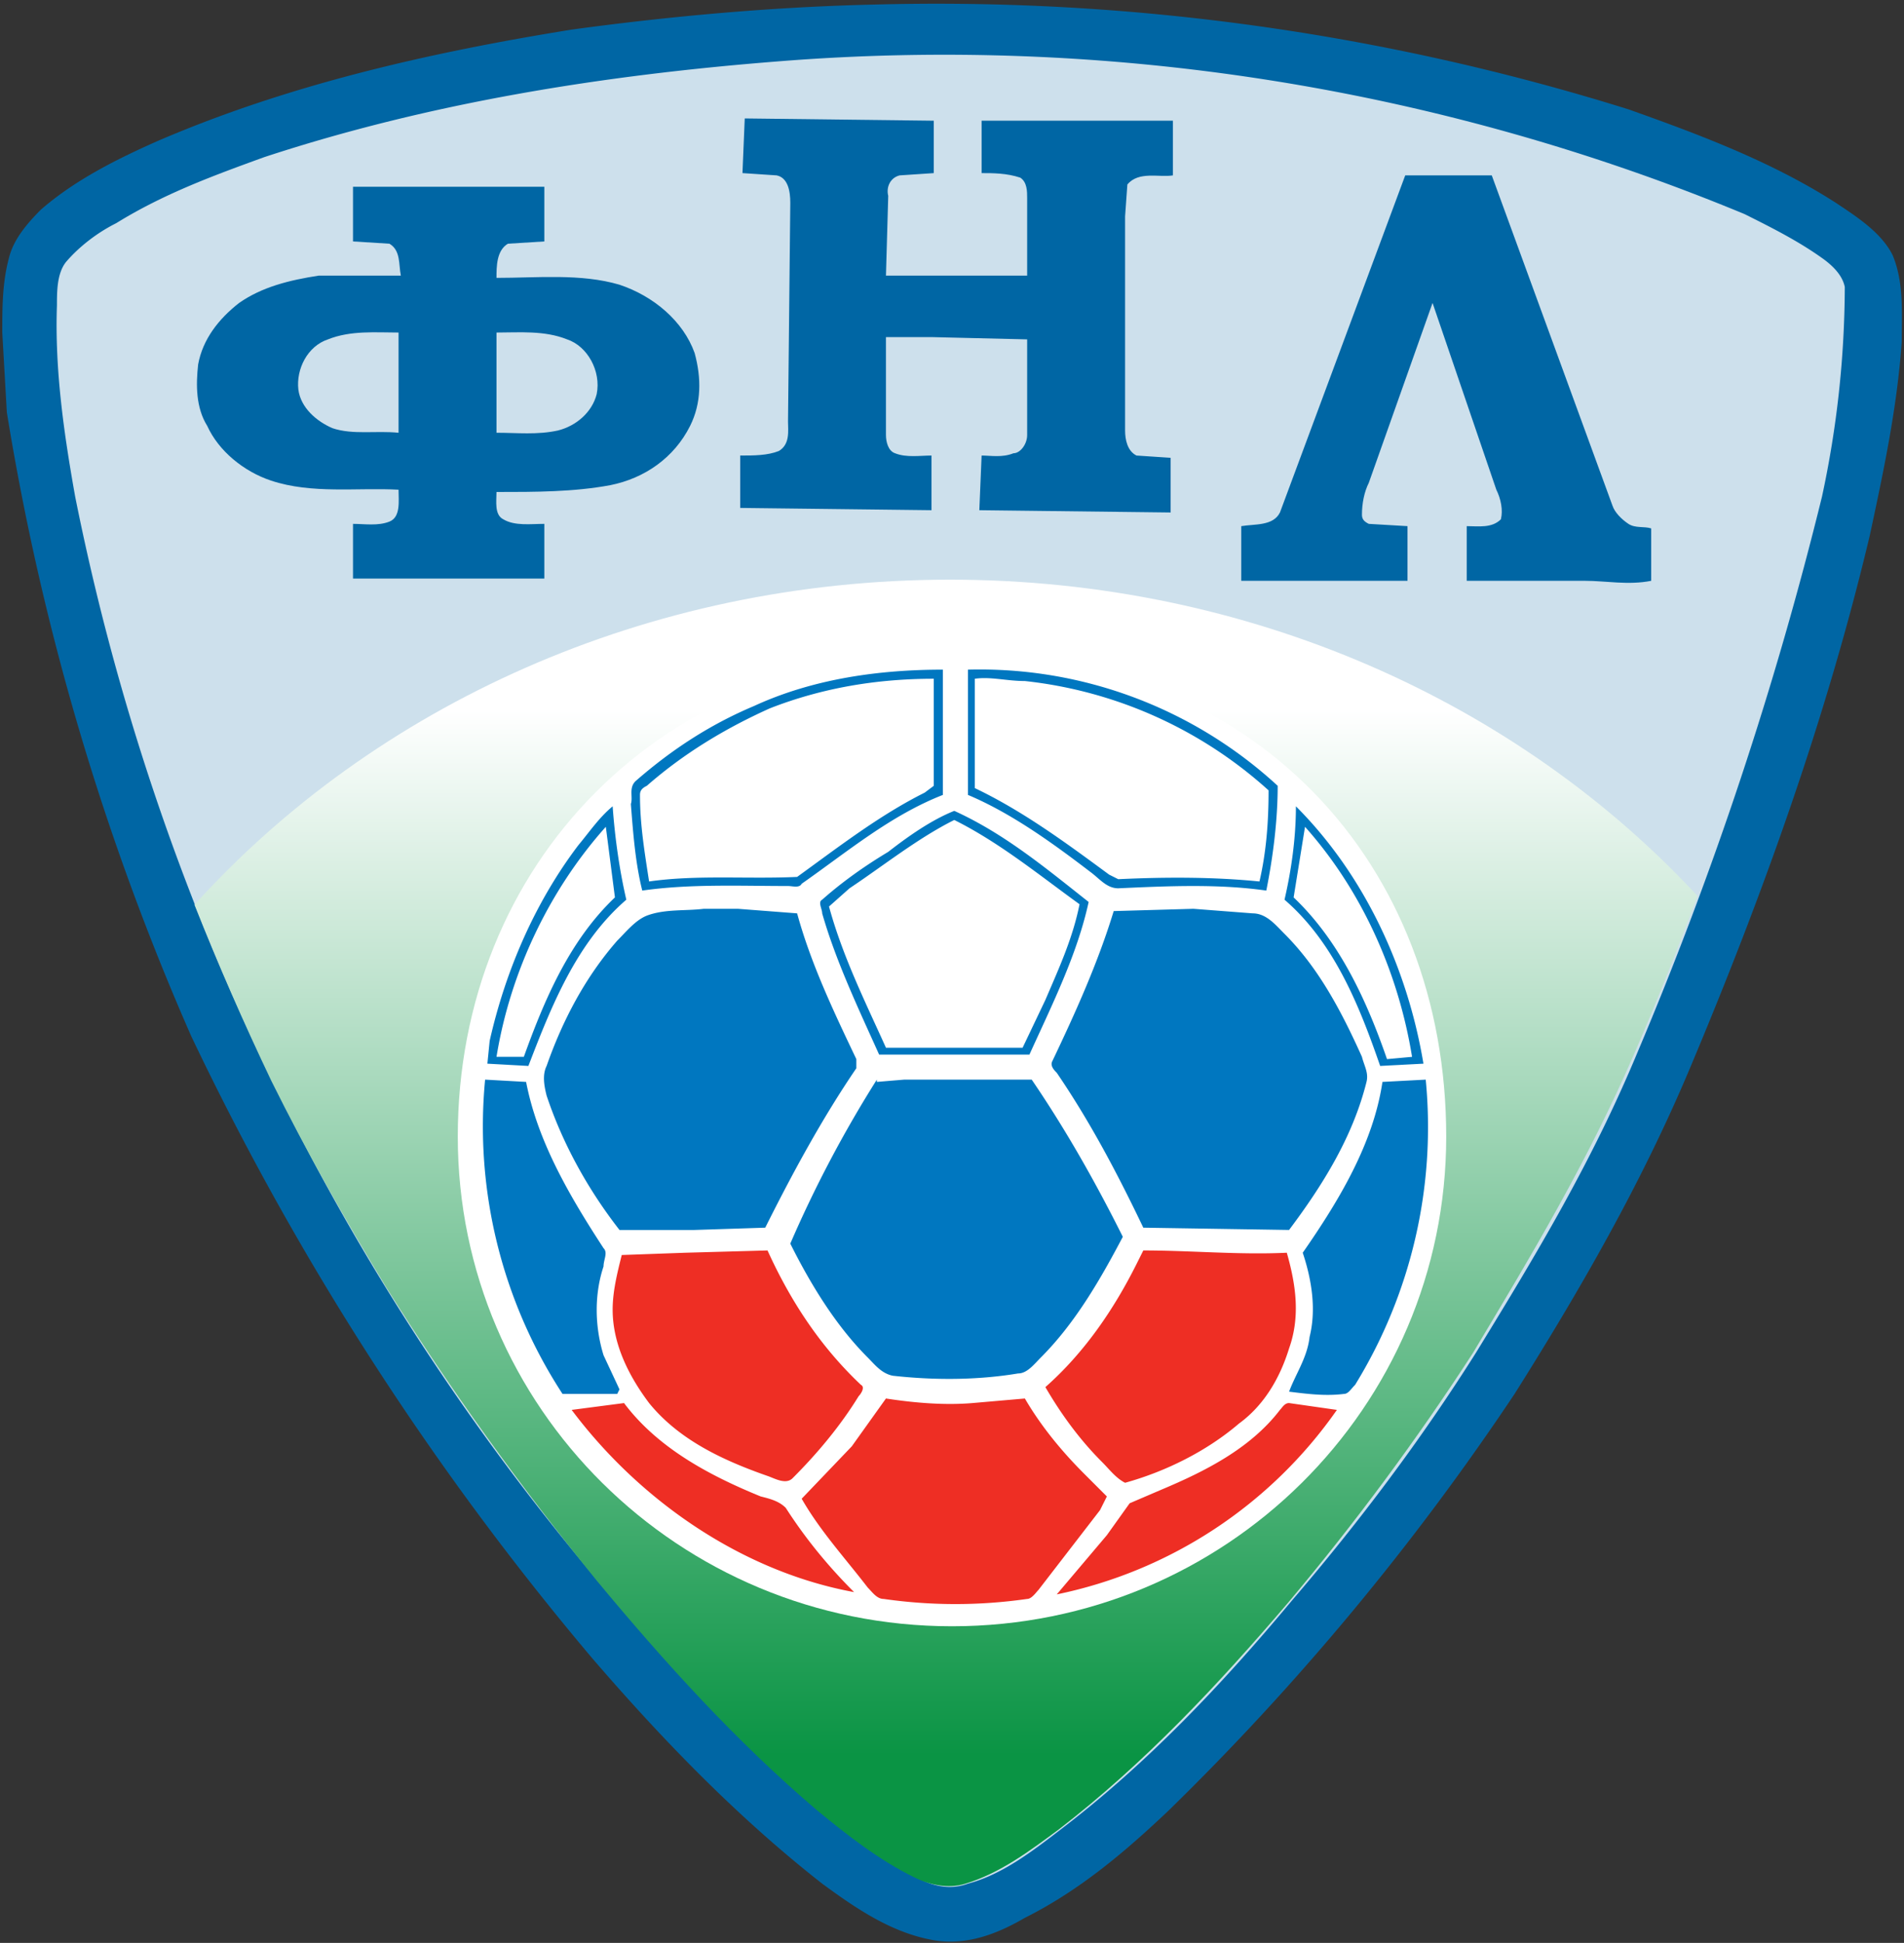
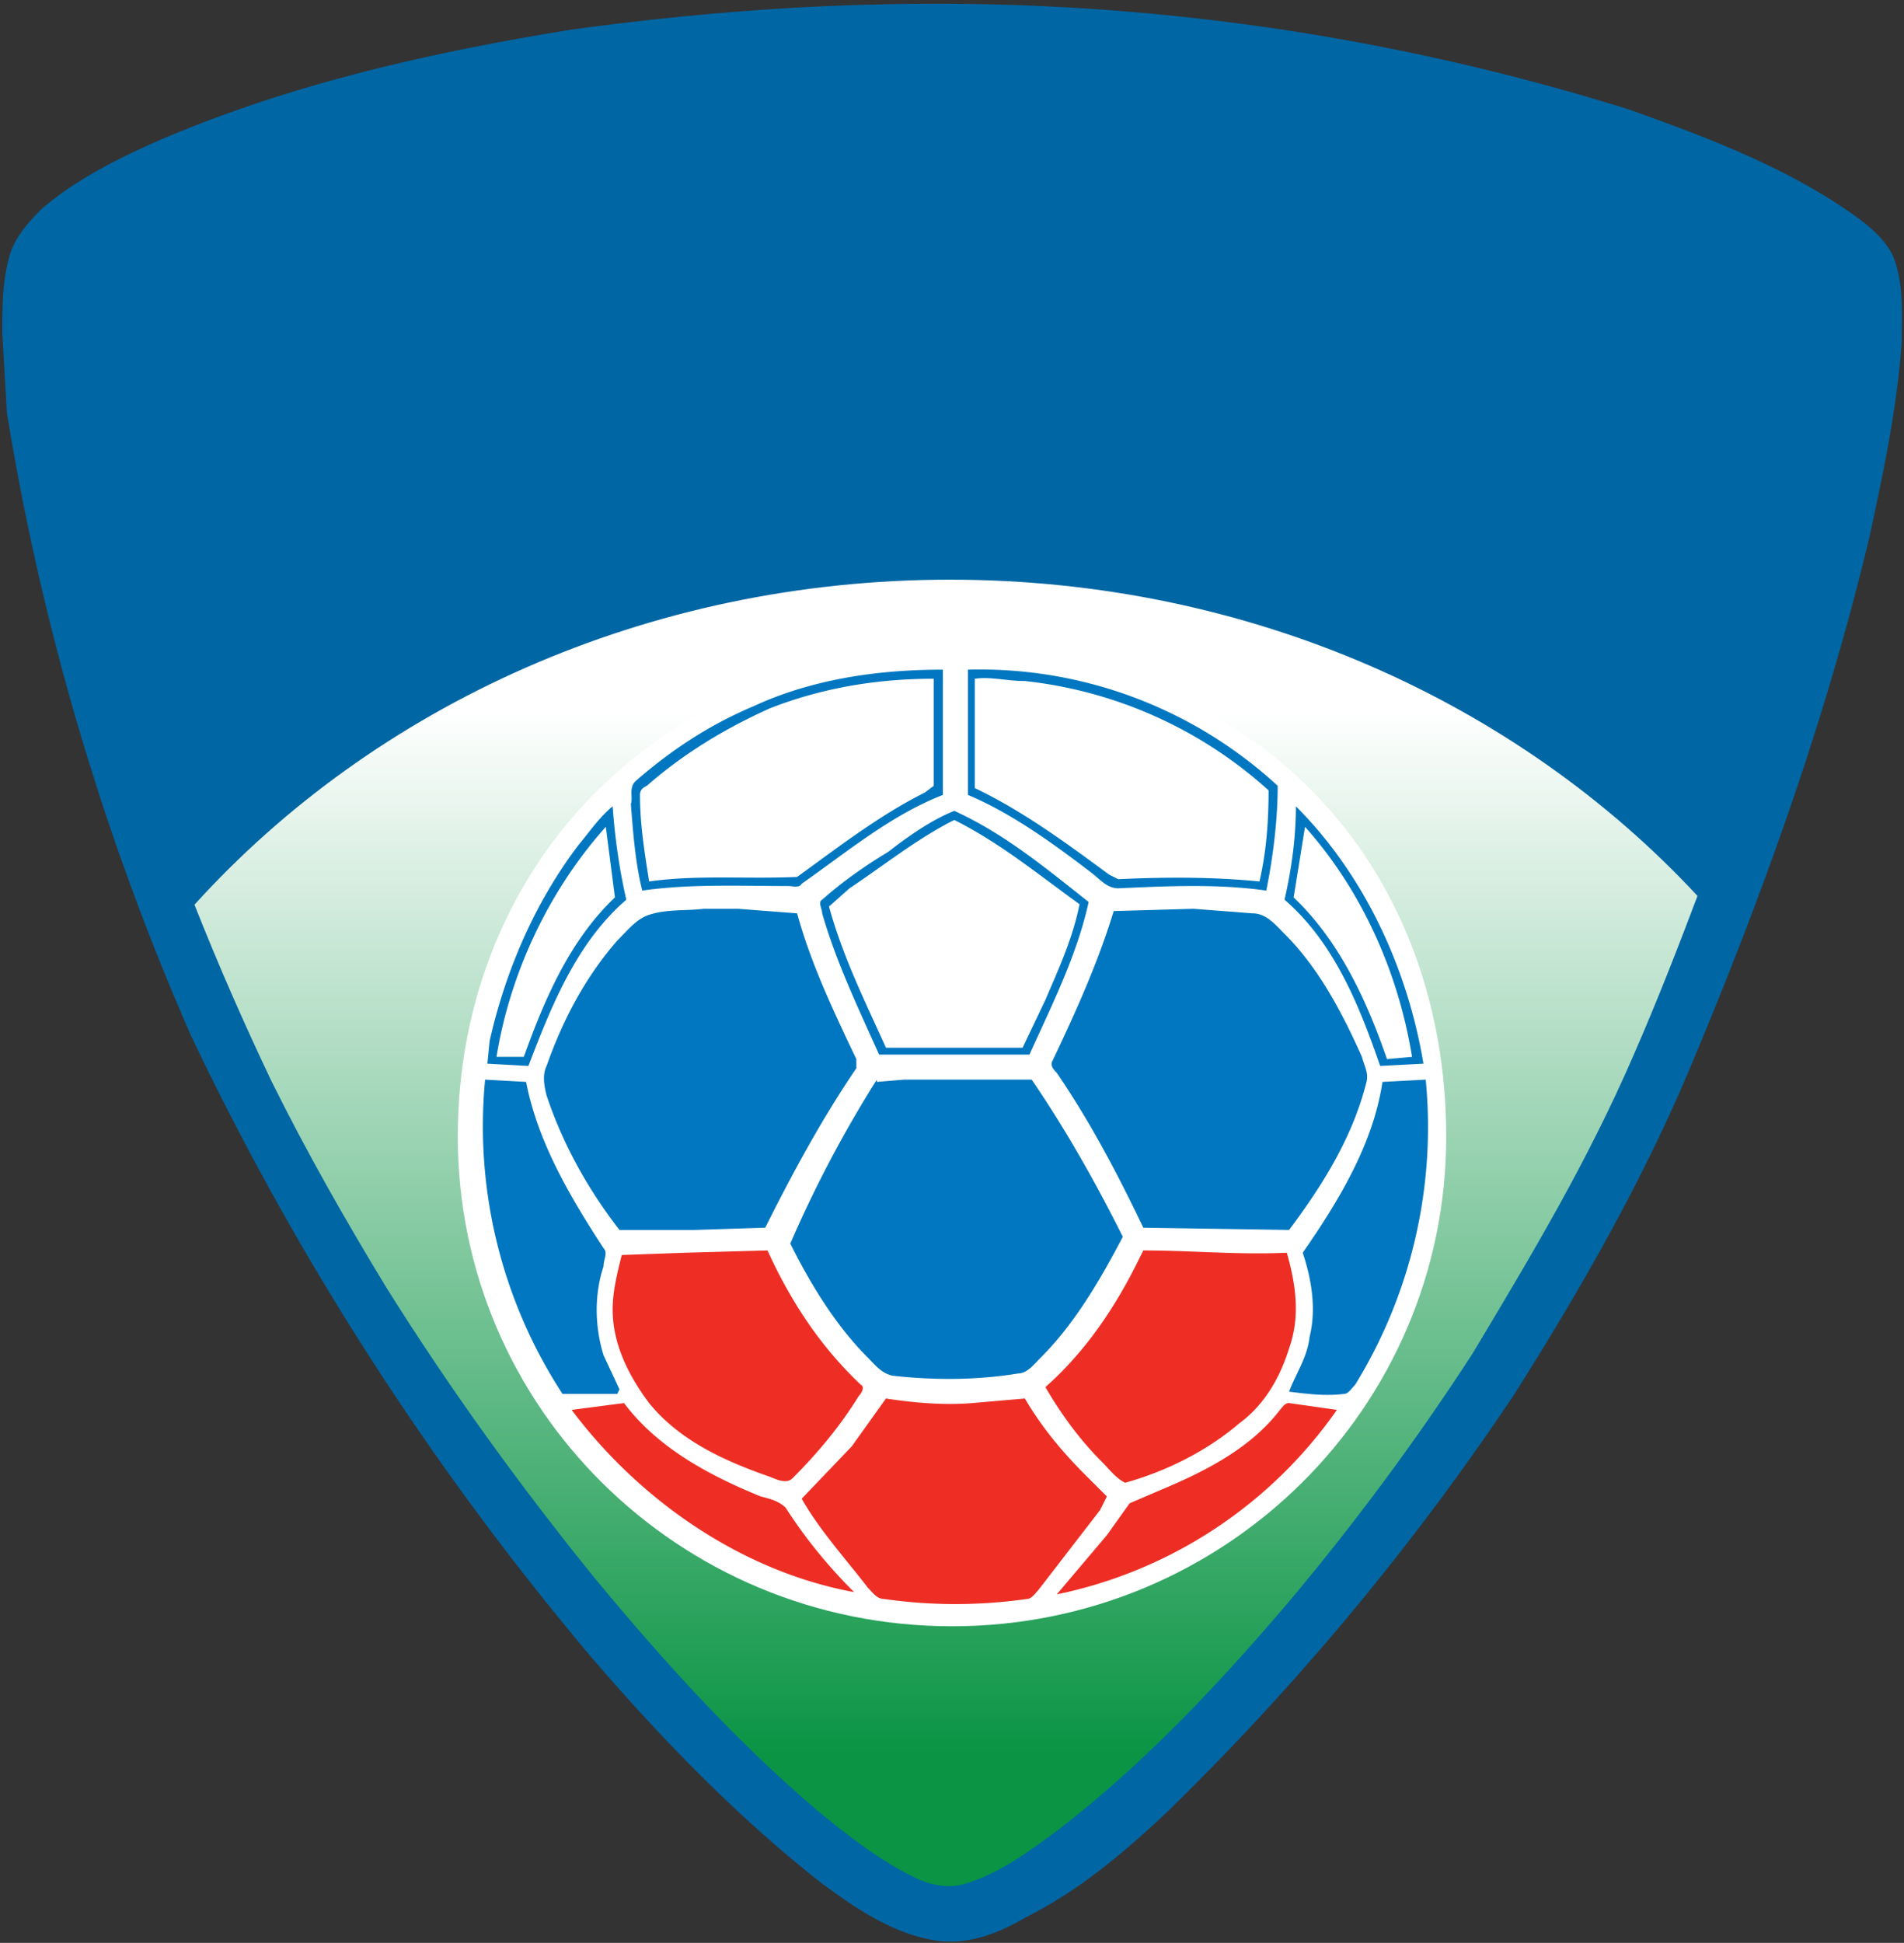
<svg xmlns="http://www.w3.org/2000/svg" height="853" width="836">
  <rect width="100%" height="100%" fill="#333333" stroke="none" />
  <clipPath id="a">
    <path d="m642 3427c78-197 163-391 254-582 116-234 244-459 379-681 211-337 444-659 694-967 224-270 461-532 729-760 100-82 203-163 319-220 52-26 113-39 169-22 116 35 214 109 310 180 283 218 528 480 759 751 219 261 423 536 608 822 197 329 378 631 532 987 75 172 143 346 209 521-593 639-1479 1044-2468 1044-1004 0-1901-418-2494-1073z" />
  </clipPath>
  <linearGradient id="b" gradientUnits="userSpaceOnUse" x1="3120" x2="3120" y1="620" y2="4070">
    <stop offset="0" stop-color="#0a9444" />
    <stop offset="1" stop-color="#fff" />
  </linearGradient>
  <path d="m384 2a1018 1018 0 0 1 331 46c31 11 63 23 91 41 9 6 20 13 25 23 5 12 4 25 4 38-2 29-8 57-14 85-19 80-47 158-79 234-21 50-48 97-77 143a1139 1139 0 0 1 -152 183c-19 18-39 35-63 47-12 7-25 12-39 10-19-3-35-14-50-25-37-29-70-63-101-99a1267 1267 0 0 1 -176-273 1130 1130 0 0 1 -81-274l-2-35c0-11 0-22 3-33 2-8 8-15 14-21 15-13 33-22 51-30 58-25 120-39 182-49 44-6 89-10 133-11" fill="#0066a4" />
-   <path d="m341 27c-76 6-152 18-225 42-22 8-44 16-65 29-8 4-16 10-22 17-4 5-4 13-4 19-1 28 3 56 8 84a1059 1059 0 0 0 327 577c13 11 27 22 42 29 7 4 15 6 23 3 15-4 28-14 41-24 38-29 71-64 101-100 30-35 57-71 81-109 27-44 51-84 71-132a1619 1619 0 0 0 81-244 441 441 0 0 0 10-92c-1-5-5-9-9-12-11-8-23-14-35-20a917 917 0 0 0 -425-67" fill="#cde0ec" />
  <path d="m218 146v44c9 0 18 1 27-1 8-2 15-8 17-16 2-10-4-21-13-24-10-4-21-3-31-3zm-74 3c-9 3-14 13-13 22 1 8 8 14 15 17 9 3 19 1 29 2v-44c-10 0-21-1-31 3zm11-67h84v24l-16 1c-5 3-5 10-5 15 18 0 37-2 54 3 15 5 28 16 33 30 3 11 3 22-2 32-7 14-20 23-35 26-16 3-33 3-50 3 0 4-1 10 3 12 5 3 12 2 18 2v24h-84v-24c5 0 11 1 16-1s4-9 4-14c-18-1-38 2-56-4-12-4-23-13-28-24-5-8-5-18-4-27 2-11 9-20 18-27 10-7 22-10 35-12h36c-1-5 0-11-5-14l-16-1zm462-5h38l53 145c1 3 4 6 7 8s7 1 10 2v23c-10 2-20 0-29 0h-52v-24c5 0 11 1 15-3 1-4 0-9-2-13l-28-82-28 79c-2 4-3 9-3 14 0 2 1 3 3 4l17 1v24h-73v-24c6-1 14 0 17-6zm-290-25 83 1v23l-15 1c-4 1-6 5-5 9l-1 35h62v-34c0-3 0-7-3-9-6-2-12-2-17-2v-23h84v24c-6 1-15-2-20 4l-1 14v94c0 4 1 9 5 11l15 1v24l-84-1 1-24c4 0 9 1 14-1 3 0 6-4 6-8v-42l-42-1h-20v43c0 3 1 7 4 8 5 2 11 1 16 1v24l-84-1v-23c6 0 12 0 17-2 5-3 4-9 4-13l1-96c0-5-1-11-6-12l-15-1z" fill="#0066a4" />
  <g clip-path="url(#a)" transform="matrix(.133 0 0 -.133 0 853)">
    <path d="m642 3427c78-197 163-391 254-582 116-234 244-459 379-681 211-337 444-659 694-967 224-270 461-532 729-760 100-82 203-163 319-220 52-26 113-39 169-22 116 35 214 109 310 180 283 218 528 480 759 751 219 261 423 536 608 822 197 329 378 631 532 987 75 172 143 346 209 521-593 639-1479 1044-2468 1044-1004 0-1901-418-2494-1073" fill="url(#b)" />
  </g>
  <path d="m418 286c134 0 217 94 217 213s-97 215-217 215-217-96-217-215 89-213 217-213" fill="#fff" fill-rule="evenodd" />
  <path d="m331 310c26-12 55-16 83-16v55c-23 9-42 25-62 39-1 2-4 1-6 1-21 0-43-1-64 2-3-12-4-25-5-38 1-3-1-7 2-10 16-14 33-25 52-33zm7 1c-20 9-38 20-54 34-2 1-3 2-3 4 0 13 2 25 4 38 21-3 43-1 65-2 18-13 36-27 56-37l4-3v-47c-25 0-49 4-72 13zm87-17a193 193 0 0 1 136 51c0 15-2 31-5 46-21-3-43-2-65-1-5 0-8-4-12-7-17-13-35-26-54-34zm3 4v48c21 10 40 24 59 38l4 2c21-1 42-1 62 1 3-13 4-26 4-40a190 190 0 0 0 -107-48c-8 0-15-2-22-1zm-174 73c5-6 9-12 15-17 1 14 3 28 6 41-22 19-33 47-43 73l-18-1 1-10c7-31 20-61 39-86zm-36 93h12c9-25 20-51 40-70l-4-31c-25 28-42 64-48 101zm351-110c30 30 49 71 56 113l-19 1c-9-26-20-54-42-73 3-13 5-27 5-41zm4 9-5 31c20 19 32 45 41 71l11-1c-6-37-22-73-47-101zm-183 11c9-7 19-14 29-18 22 10 40 25 59 40-5 23-16 45-26 67h-66c-9-20-19-41-25-62 0-2-2-5 0-6 9-8 19-15 29-21zm-17 16-9 8c6 22 16 42 25 62h60l10-21c6-14 12-27 15-42-18-13-35-27-55-37-16 8-31 20-46 30zm-89 12c8-3 17-2 25-3h15l26 2c6 22 16 43 26 64v4c-15 22-28 46-40 70l-31 1h-33c-14-18-25-38-32-59-1-4-2-9 0-13 7-20 17-39 31-55 4-4 8-9 13-11zm205-2 35-1 26 2c6 0 10 5 14 9 15 15 25 34 34 54 1 4 3 7 2 11-6 24-19 45-34 65l-64-1c-11-23-23-46-38-68-1-1-3-3-2-5 10-21 20-43 27-66zm-276 74 18 1c5 26 19 50 34 73 2 2 0 5 0 8-4 12-4 26 0 39l7 15-1 2h-24a215 215 0 0 1 -34-138zm172 1 12-1h56c15 22 28 45 40 69-10 19-21 38-36 53-3 3-6 7-10 7-18 3-37 3-55 1-5-1-8-5-11-8-14-14-25-32-34-50a525 525 0 0 1 38-72zm222 0 19-1a216 216 0 0 1 -31 134c-2 2-3 4-5 4-8 1-16 0-24-1 3-8 8-15 9-24 3-12 1-25-3-37 16-23 31-48 35-75" fill="#0077c0" />
  <path d="m273 551 28-1 36-1c10 22 23 42 41 59 2 1 0 4-1 5-8 13-18 25-29 36-3 3-8 0-11-1-20-7-39-16-52-32-9-12-16-26-16-41 0-8 2-16 4-24zm226 4 3-6c21 0 42 2 63 1 4 14 6 28 1 42-4 13-11 25-22 33-14 12-32 21-50 26-4-2-7-6-10-9-10-10-18-21-25-33 17-15 30-34 40-54zm-110 59c13 2 26 3 38 2l23-2c7 12 16 23 26 33l10 10-3 6-27 35c-1 1-3 4-5 4-21 3-42 3-63 0-3 0-5-3-7-5-10-13-21-25-29-39l22-23zm-138 5 23-3c15 20 38 32 60 41 4 1 8 2 11 5 9 14 19 26 30 37-49-9-94-40-124-80zm311 0c1-1 2-3 4-3l21 3a199 199 0 0 1 -123 81l22-26 10-14 14-6c19-8 39-18 52-35" fill="#ee2e24" />
</svg>